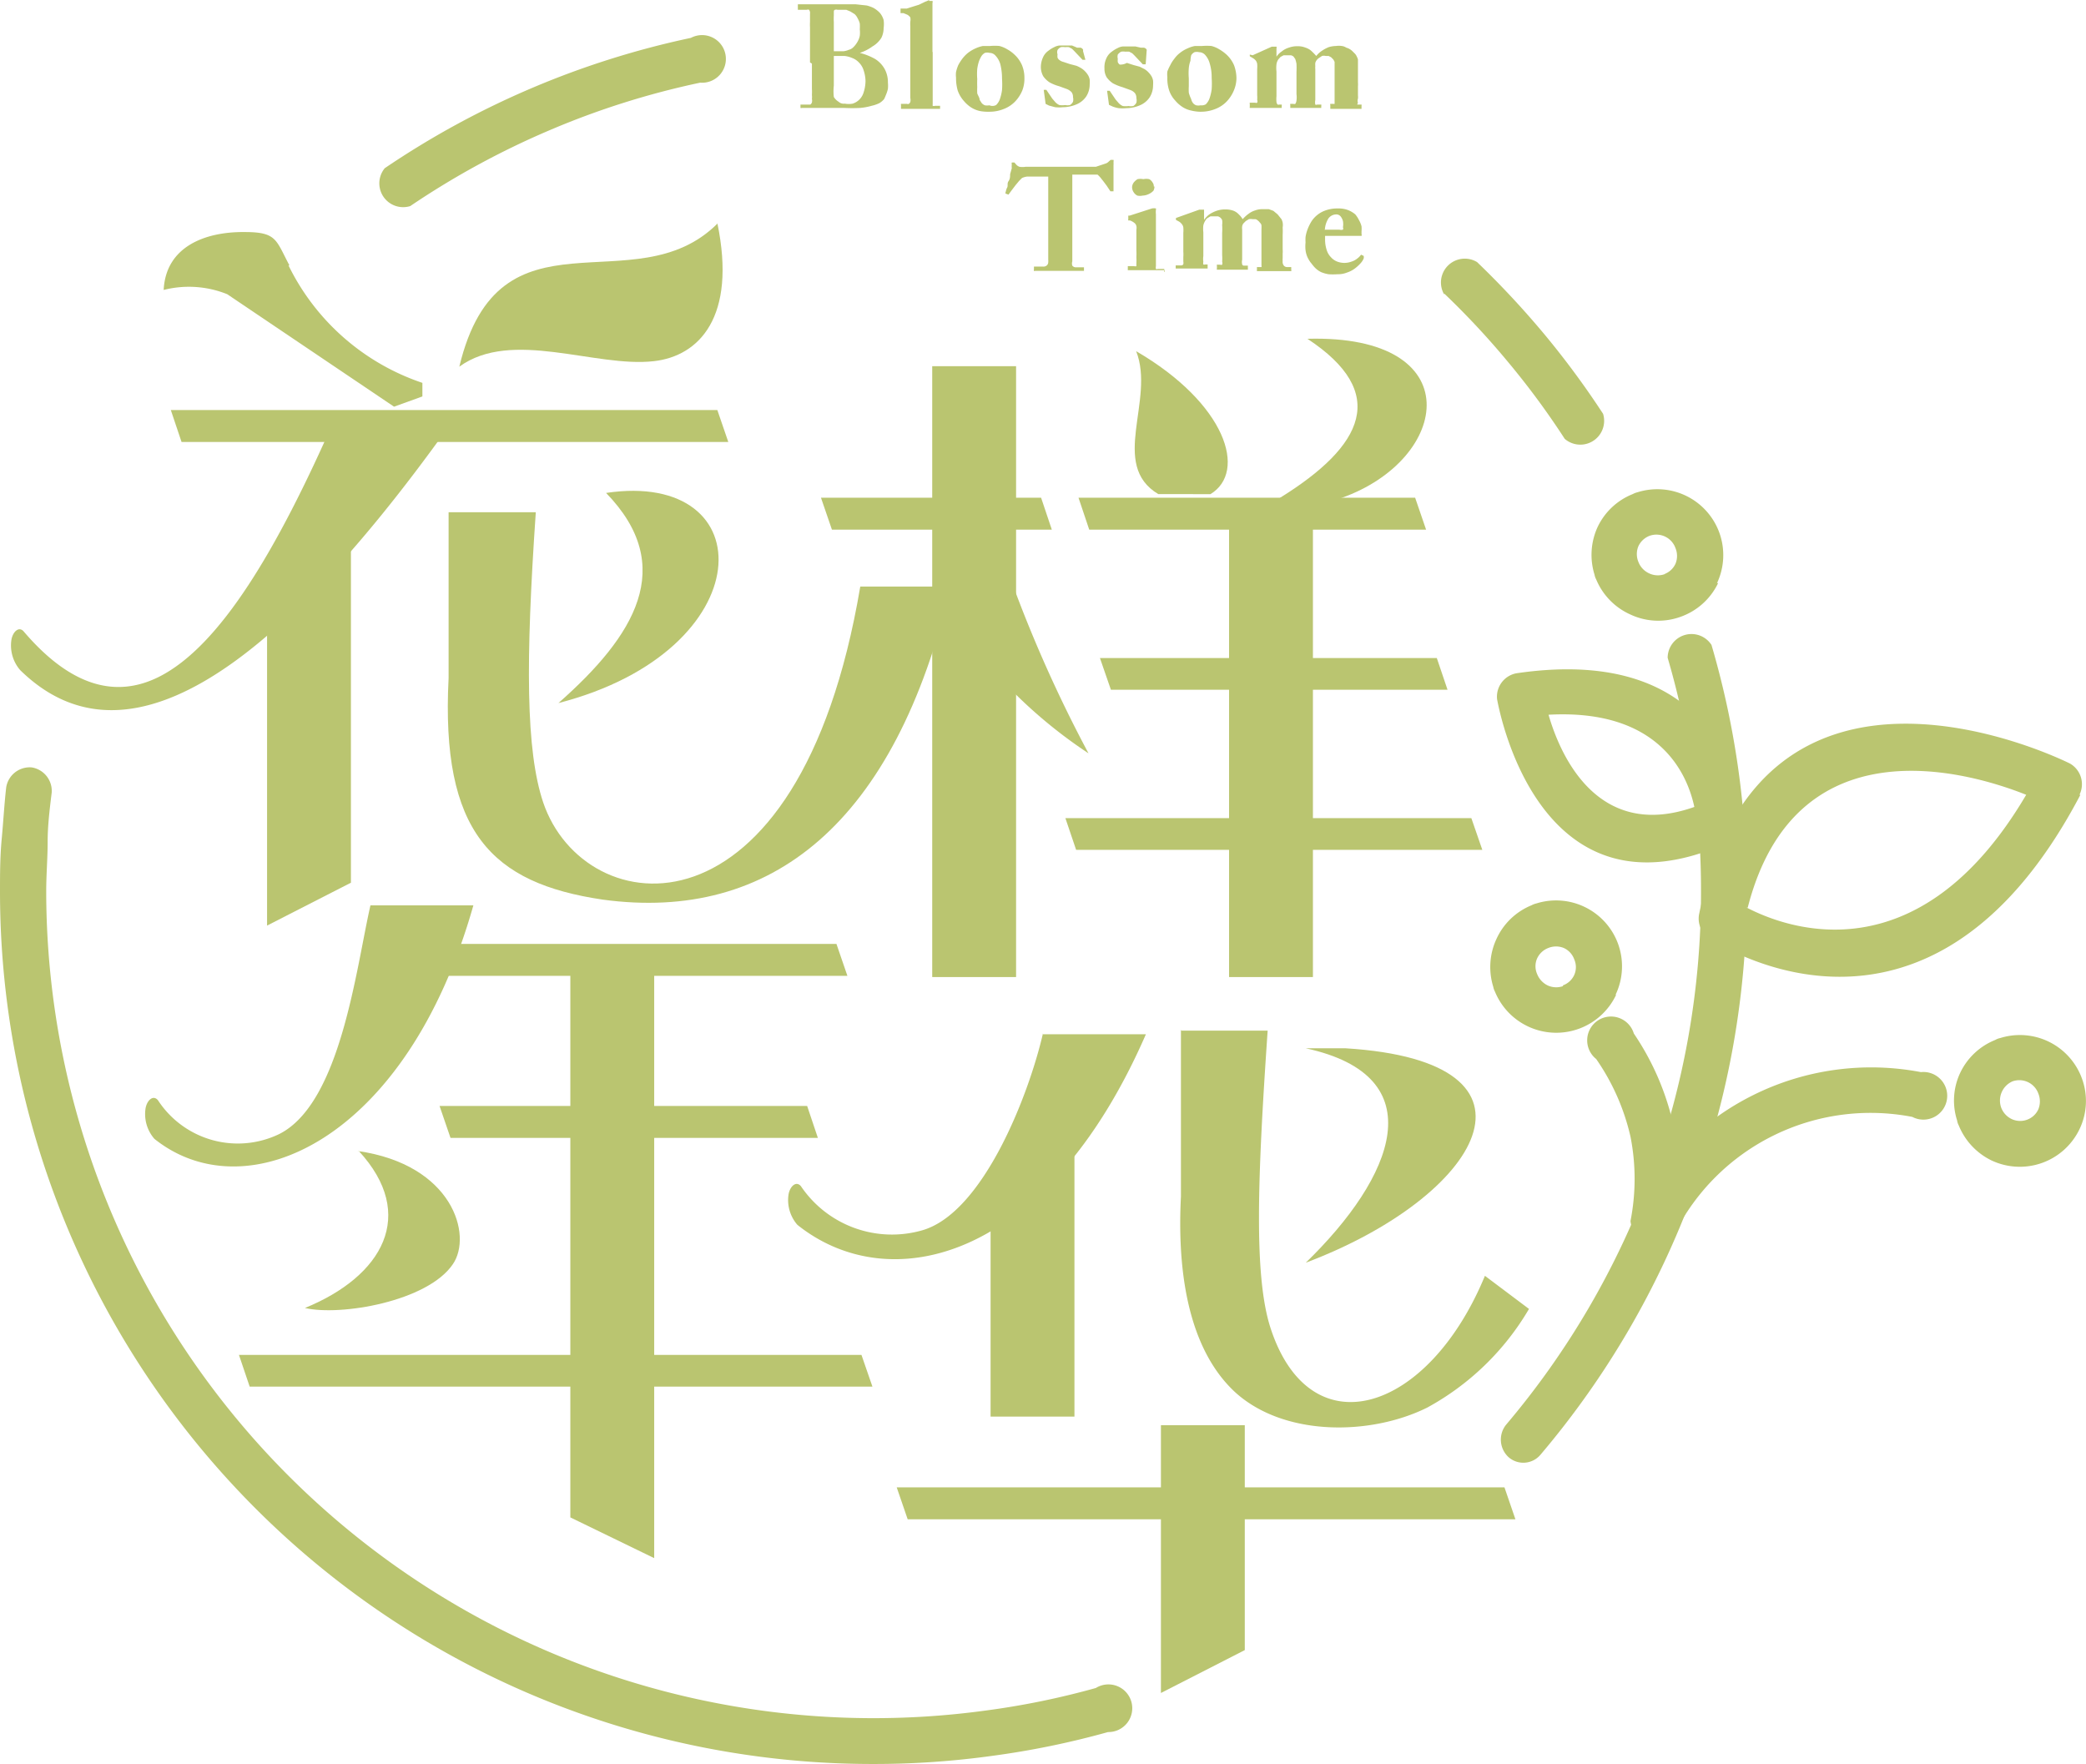
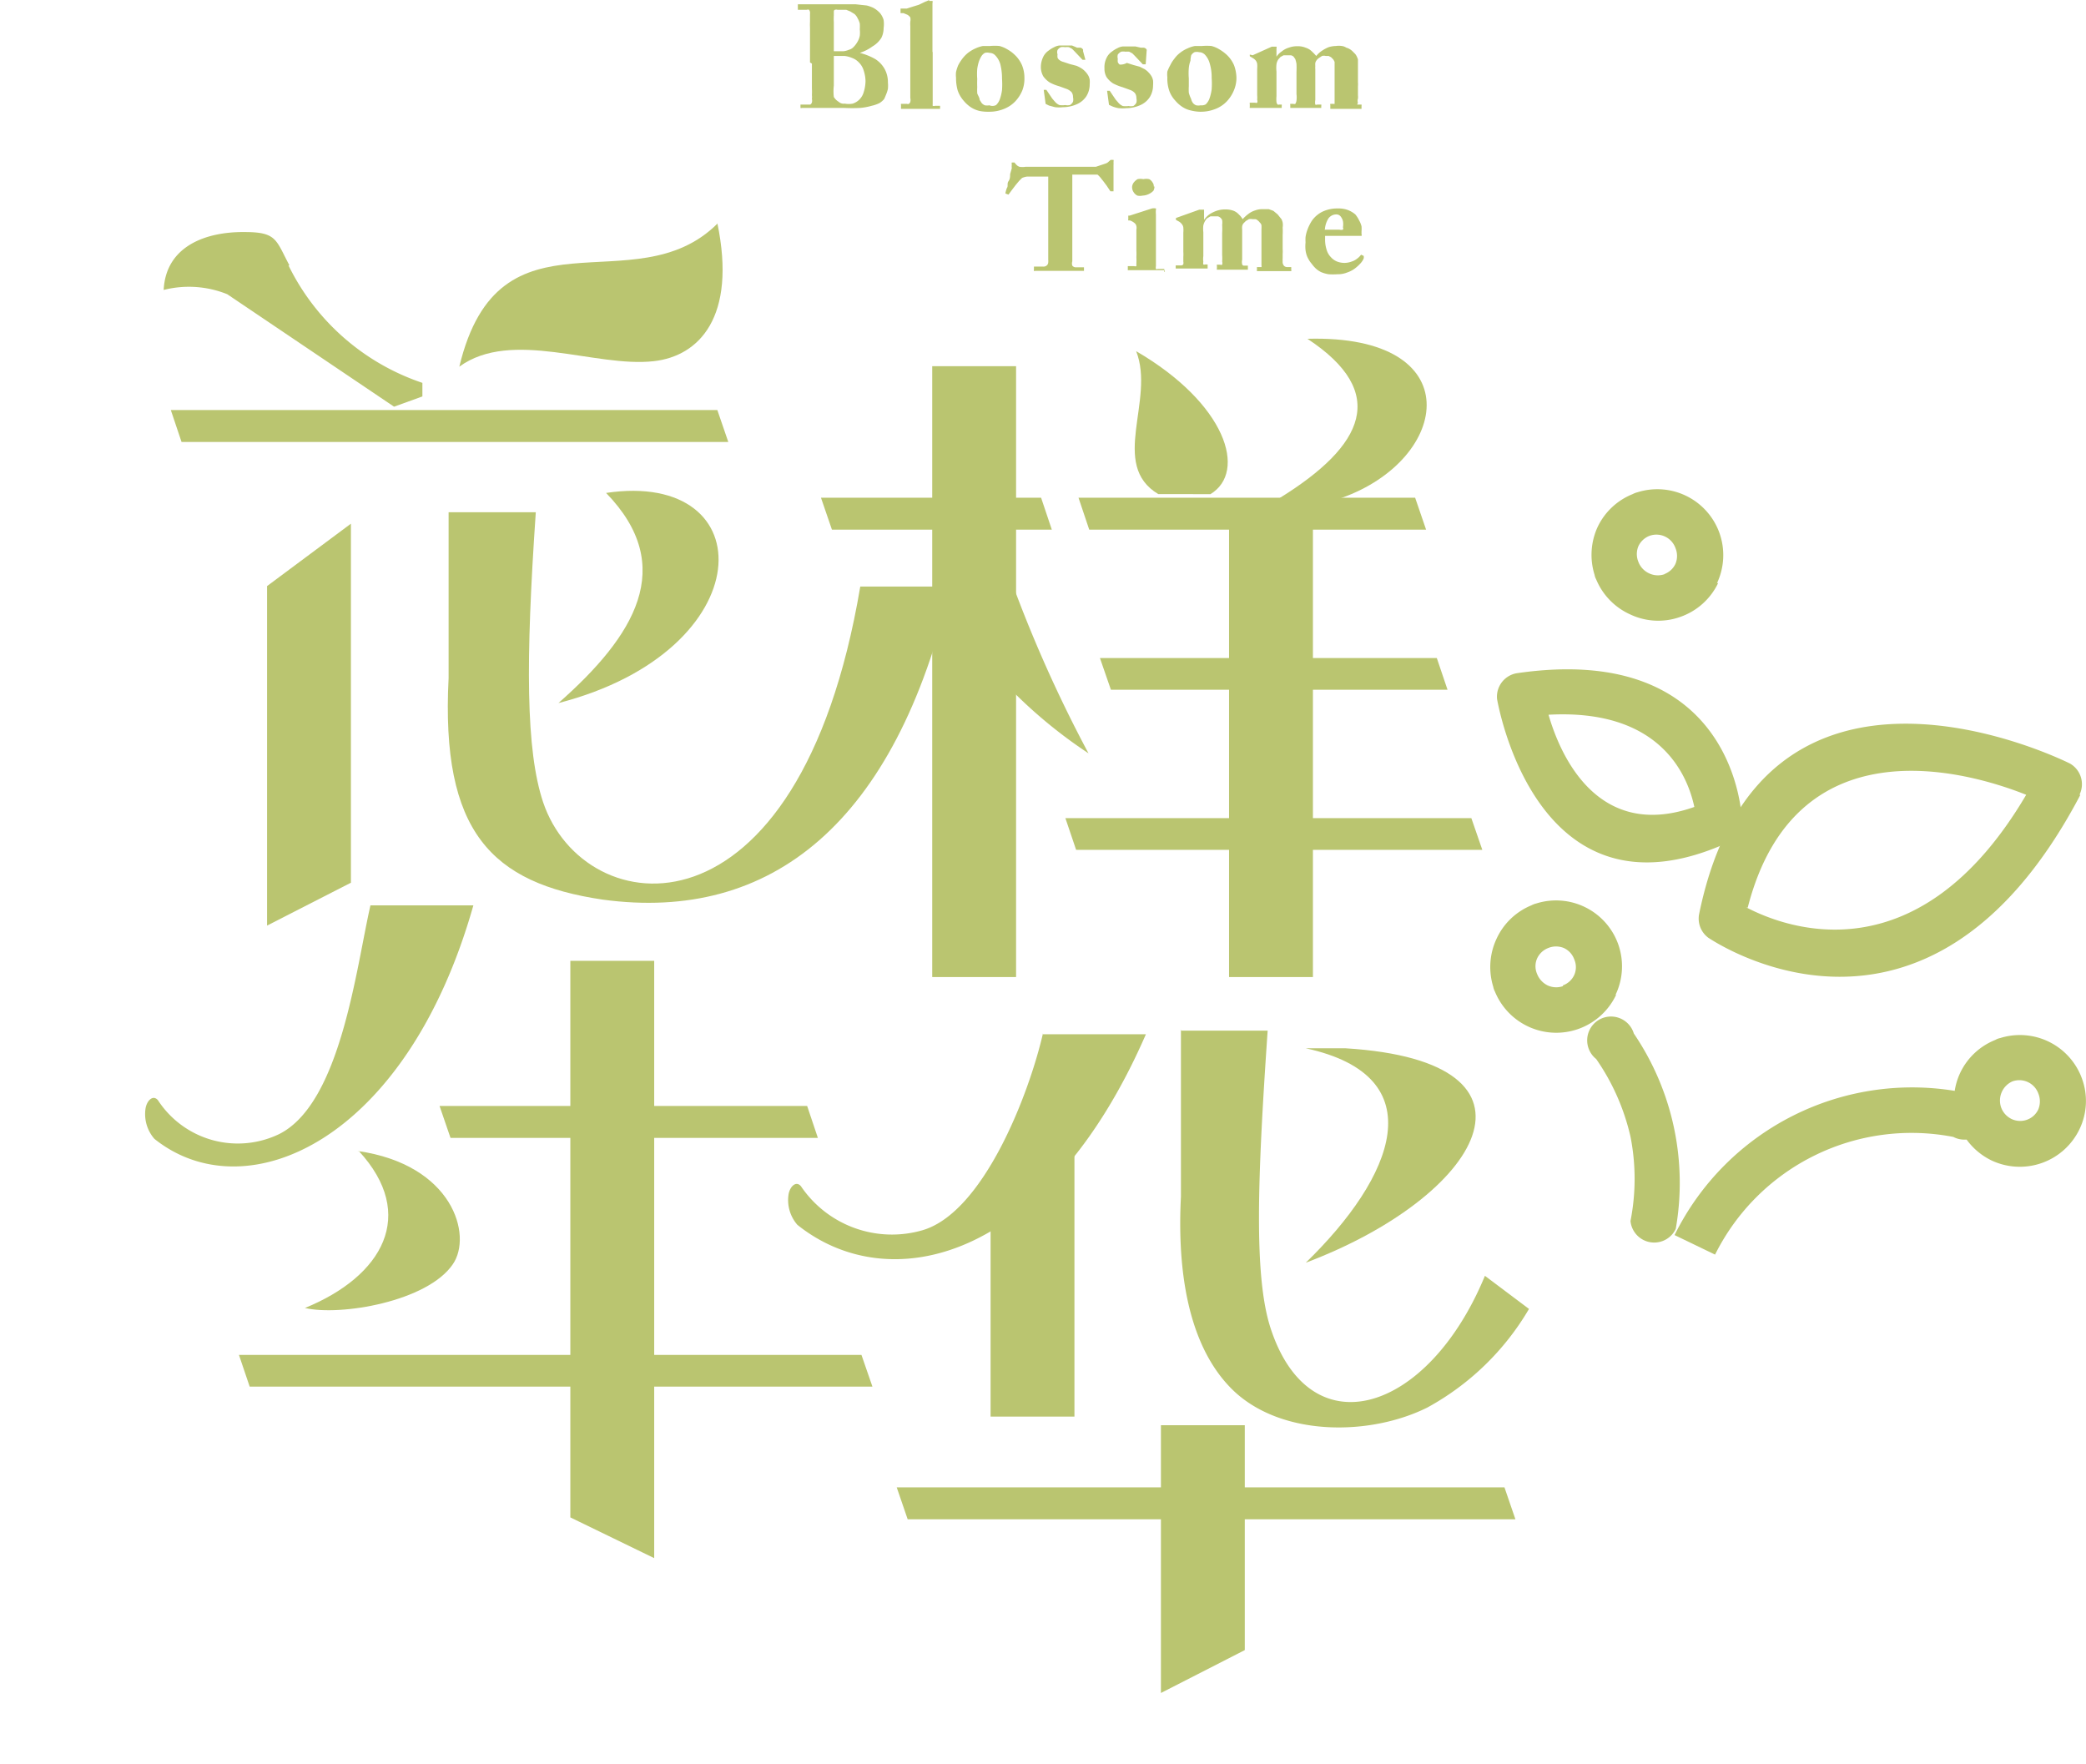
<svg xmlns="http://www.w3.org/2000/svg" viewBox="0 0 87.56 74.04">
  <defs>
    <style>.cls-1,.cls-2{fill:#bac570;}.cls-2{fill-rule:evenodd;}</style>
  </defs>
  <g id="图层_2" data-name="图层 2">
    <g id="图层_1-2" data-name="图层 1">
-       <path class="cls-1" d="M70.29,51.84A1,1,0,0,1,68.57,51a11.12,11.12,0,0,1,12.06-6,1,1,0,1,1-.36,1.88,9.21,9.21,0,0,0-10,4.94" />
+       <path class="cls-1" d="M70.29,51.84a11.12,11.12,0,0,1,12.06-6,1,1,0,1,1-.36,1.88,9.21,9.21,0,0,0-10,4.94" />
      <path class="cls-1" d="M87.29,47.39a2.78,2.78,0,0,1-3.69,1.32,2.8,2.8,0,0,1-1.38-1.47.65.65,0,0,1-.07-.21,2.73,2.73,0,0,1,.13-2,2.76,2.76,0,0,1,1.47-1.38.66.66,0,0,1,.21-.08,2.77,2.77,0,0,1,3.43,1.7h0a2.73,2.73,0,0,1-.1,2.12M85.08,47a.83.83,0,0,0,.48-.44.88.88,0,0,0,0-.66h0a.85.85,0,0,0-1.09-.51h0A.88.88,0,0,0,84,46.49h0a.87.87,0,0,0,.44.48A.84.84,0,0,0,85.08,47Z" />
      <path class="cls-1" d="M87.32,33.37c-6.49,12.34-15.57,6-15.6,6h0a1,1,0,0,1-.4-1c2.6-12.71,15.21-6.5,15.57-6.32h0a1,1,0,0,1,.4,1.3m-14,4.73c1.73.91,7.25,2.94,11.76-4.72C82.54,32.36,75.35,30.32,73.36,38.1Z" />
      <path class="cls-1" d="M63.65,28.26c9.3-1.37,9.47,6.16,9.47,6.19h0a1,1,0,0,1-.56.9c-8.14,3.72-9.71-6-9.72-6h0v0a1,1,0,0,1,.81-1.09m7.47,5.61C70.84,32.56,69.71,29.74,65,30,65.53,31.84,67.14,35.28,71.12,33.87Z" />
      <path class="cls-1" d="M67,44.45a1,1,0,1,1,1.58-1.07,11.16,11.16,0,0,1,1.76,8.2,1,1,0,0,1-1.9-.33,9.15,9.15,0,0,0,0-3.54A9.35,9.35,0,0,0,67,44.45" />
      <path class="cls-2" d="M12.11,11.14a9.7,9.7,0,0,0,5.62,4.93v.57l-1.19.43-7-4.72a4.3,4.3,0,0,0-2.67-.18c.09-1.82,1.74-2.45,3.41-2.43,1.35,0,1.3.34,1.87,1.4" />
      <path class="cls-2" d="M30.11,9.39c-3.49,3.47-9.15-1-10.83,6,2.2-1.6,5.71.05,8.16-.23,1.9-.21,3.49-1.85,2.67-5.8" />
      <polyline class="cls-2" points="7.17 17.21 30.11 17.21 30.57 18.55 7.62 18.55 7.17 17.21" />
-       <path class="cls-2" d="M14,17.69C11.66,23,9.26,27.11,6.67,28.41,4.89,29.3,3,28.85,1,26.51c-.2-.24-.46,0-.52.34a1.58,1.58,0,0,0,.37,1.28c4.21,4.12,10.22.63,18-10.25L14,17.69" />
      <polyline class="cls-2" points="14.73 21.98 11.21 24.6 11.21 38.85 14.73 37.05 14.73 21.98" />
      <path class="cls-2" d="M18.83,21.5h3.66c-.43,6.26-.42,10,.31,12.18,1.72,5.08,10.73,6.22,13.31-9.06h3.8c-2.33,9.92-7.53,14.1-14.61,13.14-4.67-.69-6.8-2.84-6.47-9.3v-7" />
      <path class="cls-2" d="M25.44,20.69c3,3.09,1.2,6-2,8.82,8.57-2.21,8.62-9.81,2-8.82" />
      <polyline class="cls-2" points="34.46 20.89 43.7 20.89 44.15 22.23 34.92 22.23 34.46 20.89" />
      <polyline class="cls-2" points="45.27 20.89 59.4 20.89 59.86 22.23 45.72 22.23 45.27 20.89" />
      <polyline class="cls-2" points="39.13 15.37 39.13 41.01 42.65 41.01 42.65 15.37 39.13 15.37" />
      <path class="cls-2" d="M42.05,23.25a56.65,56.65,0,0,0,3.64,8.37,20.17,20.17,0,0,1-4.45-4l.81-4.33" />
      <path class="cls-2" d="M54.88,14.22c3.43,2.26,2.39,4.48-1.16,6.68l.78.78,1.81-.78c4.6-1.63,5.4-6.87-1.43-6.68" />
      <path class="cls-2" d="M47.69,14.74c3.78,2.2,4.67,5.06,3.12,6H48.62c-2.07-1.24-.12-3.95-.93-6" />
      <polyline class="cls-2" points="51.59 21.64 51.59 41.01 55.11 41.01 55.11 21.64 51.59 21.64" />
      <polyline class="cls-2" points="46.17 27.62 60.31 27.62 60.76 28.95 46.63 28.95 46.17 27.62" />
      <polyline class="cls-2" points="44.72 34.34 61.76 34.34 62.22 35.67 45.17 35.67 44.72 34.34" />
-       <polyline class="cls-2" points="18.07 39.62 35.11 39.62 35.57 40.96 18.53 40.96 18.07 39.62" />
      <polyline class="cls-2" points="18.45 46.42 33.88 46.42 34.33 47.76 18.91 47.76 18.45 46.42" />
      <polyline class="cls-2" points="10.03 56.87 36.16 56.87 36.62 58.2 10.48 58.2 10.03 56.87" />
      <polyline class="cls-2" points="23.94 40.33 23.94 63.69 27.46 65.4 27.46 40.33 23.94 40.33" />
      <path class="cls-2" d="M15.55,38c-.6,2.61-1.24,8.3-3.83,9.6a4,4,0,0,1-5.09-1.42c-.2-.24-.46,0-.52.34a1.58,1.58,0,0,0,.37,1.28c3.83,3.07,10.58.13,13.39-9.8H15.55" />
      <path class="cls-2" d="M15.06,48.31c2.47,2.68,1,5.26-2.26,6.59,1.48.35,5.15-.27,6.21-1.84.83-1.21,0-4.18-4-4.75" />
      <path class="cls-2" d="M43.78,43.37c-.6,2.61-2.52,7.54-5.07,8.27a4.61,4.61,0,0,1-5.09-1.85c-.2-.24-.46,0-.52.34a1.58,1.58,0,0,0,.37,1.28c3.83,3.07,10.44,1.61,14.63-8H43.78" />
      <polyline class="cls-2" points="41.58 49.71 41.58 59.46 45.1 59.46 45.1 48.19 43.13 48.19 41.58 49.71" />
      <path class="cls-2" d="M49.55,43.26h3.66c-.43,6.25-.58,10.31.12,12.48,1.67,5.13,6.62,3.57,9-2.19l1.85,1.39a11.13,11.13,0,0,1-4.27,4.14c-2.37,1.18-6,1.23-8.06-.64-1.66-1.53-2.48-4.29-2.28-8.22v-7" />
      <polyline class="cls-2" points="37.64 62.43 63.15 62.43 63.61 63.77 38.1 63.77 37.64 62.43" />
      <polyline class="cls-2" points="48.73 59.82 48.73 71.06 52.25 69.26 52.25 59.82 48.73 59.82" />
      <path class="cls-2" d="M56.48,44H54.81c5.44,1.18,3.7,5.41,0,9,7.32-2.76,10.75-8.44,1.67-9" />
-       <path class="cls-1" d="M60.62,12.36A1,1,0,0,1,62,11,37.64,37.64,0,0,1,64.8,14a36.1,36.1,0,0,1,2.49,3.37,1,1,0,0,1-1.61,1.05,33.23,33.23,0,0,0-2.35-3.19,33.71,33.71,0,0,0-2.71-2.91M17.22,8.65a1,1,0,0,1-1.07-1.59A36.35,36.35,0,0,1,29,1.59a1,1,0,1,1,.39,1.88,34,34,0,0,0-6.33,2A34.53,34.53,0,0,0,17.22,8.65ZM46,70.85a1,1,0,1,1,.51,1.85,35.62,35.62,0,0,1-4.87,1,36.06,36.06,0,0,1-5,.34A36.62,36.62,0,0,1,0,37.42c0-.71,0-1.44.07-2.19s.11-1.48.19-2.18a1,1,0,0,1,1.07-.84,1,1,0,0,1,.84,1.06C2.08,34,2,34.66,2,35.34s-.06,1.36-.06,2.08A34.73,34.73,0,0,0,41.35,71.8,33.47,33.47,0,0,0,46,70.85Zm24-43.24a1,1,0,0,1,1.84-.54,36.58,36.58,0,0,1,1.48,10.35,36.46,36.46,0,0,1-8.65,23.63.94.94,0,0,1-1.35.11,1,1,0,0,1-.11-1.35,34.53,34.53,0,0,0,8.19-22.39,34.69,34.69,0,0,0-1.4-9.81Z" />
      <path class="cls-1" d="M67.83,41.77a2.78,2.78,0,0,1-5.08-.15.68.68,0,0,1-.07-.2,2.8,2.8,0,0,1,.13-2A2.76,2.76,0,0,1,64.28,38a.9.9,0,0,1,.21-.08,2.77,2.77,0,0,1,3.43,1.7h0a2.77,2.77,0,0,1-.1,2.12m-2.22-.38a.83.83,0,0,0,.48-.44.81.81,0,0,0,0-.65h0a.83.83,0,0,0-.44-.48.86.86,0,0,0-.65,0h0a.85.85,0,0,0-.47.44.81.81,0,0,0,0,.65h0a.9.9,0,0,0,.44.48A.86.86,0,0,0,65.61,41.39Z" />
      <path class="cls-1" d="M72.12,24.47a2.77,2.77,0,0,1-1.58,1.42,2.75,2.75,0,0,1-2.11-.1A2.78,2.78,0,0,1,67,24.32a.68.68,0,0,1-.07-.2,2.8,2.8,0,0,1,.13-2,2.76,2.76,0,0,1,1.47-1.38.9.9,0,0,1,.21-.08,2.77,2.77,0,0,1,3.43,1.7h0a2.77,2.77,0,0,1-.1,2.12m-2.22-.38a.83.83,0,0,0,.48-.44.86.86,0,0,0,0-.65h0a.85.85,0,0,0-1.09-.52h0a.85.85,0,0,0-.47.44.86.86,0,0,0,0,.65h0a.87.87,0,0,0,.44.48A.86.86,0,0,0,69.9,24.09Z" />
      <path class="cls-1" d="M52.46,2.29s0,0,0,0a0,0,0,0,0,0,0v.07a0,0,0,0,0,0,0l0,0,.13.08a.4.4,0,0,1,.12.1.3.3,0,0,1,.06.14,1.27,1.27,0,0,1,0,.22V4a1,1,0,0,1,0,.19.16.16,0,0,1,0,.12.08.08,0,0,1-.08,0h-.23a.06.06,0,0,0,0,.05v.12a.08.08,0,0,0,0,.05H53.8s0,0,0,0a.07.07,0,0,0,0,0V4.44a.07.07,0,0,0,0-.05h-.11a.09.09,0,0,1-.06,0,.19.19,0,0,1-.05-.11,1.25,1.25,0,0,1,0-.24V3a1.32,1.32,0,0,1,0-.3.49.49,0,0,1,.08-.21l.09-.1.13-.07.12,0h.18a.23.23,0,0,1,.12.06l.07.1a1.43,1.43,0,0,1,.05.2,3.33,3.33,0,0,1,0,.34v.93a1,1,0,0,1,0,.27.32.32,0,0,1-.05.14.11.11,0,0,1-.08,0h-.13a.08.08,0,0,0,0,.05v.12a.05.05,0,0,0,0,0s0,0,0,0h1.3l0,0a.07.07,0,0,0,0,0V4.44a.07.07,0,0,0,0-.05h-.17a.09.09,0,0,1-.08,0,.44.44,0,0,1,0-.19V2.9a.57.57,0,0,1,0-.12.78.78,0,0,1,0-.14.33.33,0,0,1,.07-.13.36.36,0,0,1,.09-.08l.12-.08a.29.29,0,0,1,.16,0h.12l.1.05.09.09a.54.54,0,0,1,.06.11s0,.11,0,.18,0,.19,0,.31v.6c0,.12,0,.23,0,.34s0,.19,0,.26l0,.07a.1.1,0,0,1-.05,0h-.13a.07.07,0,0,0,0,.05v.1s0,0,0,.06a.05.05,0,0,0,0,0h1.31a.05.05,0,0,0,0,0s0,0,0,0V4.44a.08.08,0,0,0,0-.05h-.18A.18.18,0,0,1,57,4.32a.28.28,0,0,1,0-.18.57.57,0,0,0,0-.14s0-.11,0-.18V3.63a1.15,1.15,0,0,0,0-.18V3c0-.12,0-.22,0-.31s0-.15,0-.2a1,1,0,0,0-.06-.14.36.36,0,0,0-.07-.1l-.1-.1A.6.6,0,0,0,56.51,2a.44.44,0,0,0-.19-.07.82.82,0,0,0-.24,0,1.12,1.12,0,0,0-.31.05,1.51,1.51,0,0,0-.28.15,1,1,0,0,0-.24.22h0A2.31,2.31,0,0,0,55,2.1.75.75,0,0,0,54.8,2a.86.86,0,0,0-.34-.06A1,1,0,0,0,54.1,2a.86.86,0,0,0-.3.16.77.77,0,0,0-.22.22h0l0-.36a.06.06,0,0,0,0-.06l-.05,0h-.07l-.08,0-.8.36M50.4,4.42a.5.5,0,0,1-.19,0,.3.3,0,0,1-.13-.09A.42.42,0,0,1,50,4.16a1.48,1.48,0,0,1-.1-.27,2.56,2.56,0,0,1,0-.27c0-.1,0-.21,0-.33a2.63,2.63,0,0,1,0-.43,1.19,1.19,0,0,1,.07-.31A1.23,1.23,0,0,1,50,2.32a.35.35,0,0,1,.14-.13.38.38,0,0,1,.19,0,.35.35,0,0,1,.26.12.87.87,0,0,1,.19.36,2,2,0,0,1,.08.6,3.53,3.53,0,0,1,0,.48,1.93,1.93,0,0,1-.09.38.63.63,0,0,1-.16.25A.35.35,0,0,1,50.4,4.42Zm0,.27A1.63,1.63,0,0,0,51,4.58a1.32,1.32,0,0,0,.5-.33,1.51,1.51,0,0,0,.29-.45,1.35,1.35,0,0,0,.11-.52,1.62,1.62,0,0,0-.1-.54,1.31,1.31,0,0,0-.33-.46,1.76,1.76,0,0,0-.29-.21,1.22,1.22,0,0,0-.33-.14,2.34,2.34,0,0,0-.39,0l-.3,0a1.24,1.24,0,0,0-.31.1,1.35,1.35,0,0,0-.32.19,1.13,1.13,0,0,0-.24.25,1.34,1.34,0,0,0-.17.27A1.8,1.8,0,0,0,49,3a1,1,0,0,0,0,.24,1.6,1.6,0,0,0,.07.54,1.17,1.17,0,0,0,.26.44,1.37,1.37,0,0,0,.32.28,1.07,1.07,0,0,0,.35.14A1.73,1.73,0,0,0,50.36,4.69ZM48.13,2.14a.14.14,0,0,0,0-.06A.17.17,0,0,0,48,2L47.88,2l-.22-.05-.29,0-.24,0a.57.57,0,0,0-.22.07,1.18,1.18,0,0,0-.23.14.68.68,0,0,0-.25.31.87.87,0,0,0-.07.4.7.7,0,0,0,.09.37,1,1,0,0,0,.27.26,2.09,2.09,0,0,0,.4.16l.33.12a.48.48,0,0,1,.19.13.35.35,0,0,1,.06.21.41.41,0,0,1,0,.19.35.35,0,0,1-.13.14.53.53,0,0,1-.2,0,.85.85,0,0,1-.24,0,.52.52,0,0,1-.17-.12l-.13-.15-.25-.37a0,0,0,0,0,0,0h0l-.11,0s0,0,0,0a.05.05,0,0,0,0,0l.08.59s0,0,0,0a.08.08,0,0,0,0,0l.15.07a1.26,1.26,0,0,0,.25.07,1.66,1.66,0,0,0,.33,0,1.47,1.47,0,0,0,.59-.13.91.91,0,0,0,.39-.33.94.94,0,0,0,.14-.5,1.23,1.23,0,0,0,0-.2.58.58,0,0,0-.06-.17.83.83,0,0,0-.12-.16.8.8,0,0,0-.18-.15l-.2-.1-.26-.07-.28-.09A.54.54,0,0,1,47,2.71a.25.25,0,0,1-.08-.1.52.52,0,0,1,0-.14.35.35,0,0,1,0-.18.41.41,0,0,1,.14-.12.48.48,0,0,1,.18,0,.76.76,0,0,1,.16,0l.13.07.09.09.35.37,0,0s0,0,0,0l.12,0,0,0v0Zm-2.67,0a.14.14,0,0,0,0-.06A.17.17,0,0,0,45.35,2L45.21,2,45,1.91l-.29,0-.24,0a.57.57,0,0,0-.22.07,1.18,1.18,0,0,0-.23.14.68.68,0,0,0-.25.31,1,1,0,0,0-.08.4.81.81,0,0,0,.1.37,1,1,0,0,0,.27.26,1.85,1.85,0,0,0,.4.16l.33.12a.57.57,0,0,1,.19.13.35.35,0,0,1,.06.21.41.41,0,0,1,0,.19.35.35,0,0,1-.13.14.53.53,0,0,1-.2,0,.85.85,0,0,1-.24,0,.52.52,0,0,1-.17-.12l-.13-.15-.25-.37a0,0,0,0,0,0,0h0l-.11,0h0s0,0,0,0l.08.59a.11.11,0,0,1,0,0l0,0,.14.07.26.07a1.66,1.66,0,0,0,.33,0,1.47,1.47,0,0,0,.59-.13.91.91,0,0,0,.39-.33.94.94,0,0,0,.14-.5,1.23,1.23,0,0,0,0-.2.58.58,0,0,0-.06-.17.83.83,0,0,0-.12-.16.8.8,0,0,0-.18-.15,1.24,1.24,0,0,0-.2-.1l-.27-.07-.27-.09a.45.45,0,0,1-.17-.08.25.25,0,0,1-.08-.1.52.52,0,0,1,0-.14.27.27,0,0,1,0-.18.33.33,0,0,1,.14-.12.47.47,0,0,1,.17,0,.74.74,0,0,1,.17,0l.13.07.09.09.35.37,0,0s0,0,0,0l.12,0,0,0v0ZM41.53,4.42a.54.54,0,0,1-.19,0,.38.38,0,0,1-.13-.09l-.09-.14c0-.09-.07-.18-.1-.27a2.51,2.51,0,0,1,0-.27,3.25,3.25,0,0,1,0-.33,2.63,2.63,0,0,1,0-.43,1.8,1.8,0,0,1,.07-.31,1.23,1.23,0,0,1,.11-.23.43.43,0,0,1,.14-.13.4.4,0,0,1,.2,0,.33.33,0,0,1,.25.12.87.87,0,0,1,.2.36,2.47,2.47,0,0,1,.07.6,3.53,3.53,0,0,1,0,.48,1.93,1.93,0,0,1-.09.38.63.63,0,0,1-.16.25A.33.33,0,0,1,41.53,4.42Zm0,.27a1.59,1.59,0,0,0,.59-.11,1.32,1.32,0,0,0,.5-.33,1.51,1.51,0,0,0,.29-.45A1.35,1.35,0,0,0,43,3.28a1.4,1.4,0,0,0-.1-.54,1.31,1.31,0,0,0-.33-.46,1.42,1.42,0,0,0-.29-.21,1.22,1.22,0,0,0-.33-.14,2.13,2.13,0,0,0-.39,0l-.3,0a1.39,1.39,0,0,0-.31.1,1.58,1.58,0,0,0-.32.19,1.42,1.42,0,0,0-.24.25,2,2,0,0,0-.17.27,1.8,1.8,0,0,0-.09.28,1,1,0,0,0,0,.24,1.9,1.9,0,0,0,.07.54,1.31,1.31,0,0,0,.26.44,1.37,1.37,0,0,0,.32.28,1.17,1.17,0,0,0,.35.14A1.73,1.73,0,0,0,41.49,4.69ZM39.14,2.18V1.53c0-.13,0-.27,0-.41v-1a.09.09,0,0,0,0-.08s0,0,0,0H39L39,0a.84.84,0,0,1-.16.07L38.57.2l-.26.08-.25.08-.21,0-.05,0s0,0,0,0V.55s0,0,0,0l0,0,.12,0,.17.07a.43.43,0,0,1,.12.11.48.48,0,0,1,0,.18,1.36,1.36,0,0,0,0,.18V4.11a.37.37,0,0,1,0,.17.18.18,0,0,1-.06.08.12.12,0,0,1-.08,0h-.25a.08.08,0,0,0,0,.05v.1a.35.35,0,0,0,0,.06.05.05,0,0,0,0,0h1.64l0,0s0,0,0,0V4.44s0,0,0,0l0,0h-.21a.13.13,0,0,1-.1,0,.15.15,0,0,1,0-.06s0-.07,0-.1,0-.11,0-.17,0-.15,0-.22V2.18ZM35,2.35h.19l.27,0a1.11,1.11,0,0,1,.3.08.75.75,0,0,1,.3.2.78.78,0,0,1,.19.32,1.51,1.51,0,0,1,.08.45,1.6,1.6,0,0,1-.08.48.7.7,0,0,1-.46.47.91.91,0,0,1-.33,0,.32.32,0,0,1-.26-.08A.59.59,0,0,1,35,4.07a2.09,2.09,0,0,1,0-.48Zm0-.68V.93a2.27,2.27,0,0,1,0-.28V.48s0-.06.05-.07a.17.17,0,0,1,.1,0h.13l.09,0,.15,0,.17.07.18.11A.55.55,0,0,1,36,.77a.85.85,0,0,1,.09.22,1.94,1.94,0,0,1,0,.24,1.24,1.24,0,0,1,0,.27.82.82,0,0,1-.1.26A1,1,0,0,1,35.8,2a.39.39,0,0,1-.17.09.79.79,0,0,1-.22.06l-.23,0H35Zm-.92,1v.7c0,.12,0,.24,0,.35a2.26,2.26,0,0,1,0,.27.62.62,0,0,1,0,.16.33.33,0,0,1,0,.15.16.16,0,0,1-.07.09l-.14,0h-.27s0,0,0,0v.14a.07.07,0,0,0,0,0,.08.08,0,0,0,.06,0h1.78a6.45,6.45,0,0,0,.67,0,2.58,2.58,0,0,0,.48-.09,1.48,1.48,0,0,0,.32-.11.79.79,0,0,0,.2-.17A1.43,1.43,0,0,0,37.18,4a1.43,1.43,0,0,0,.09-.27,1.47,1.47,0,0,0,0-.27,1.15,1.15,0,0,0-.14-.57,1.17,1.17,0,0,0-.39-.41,2.59,2.59,0,0,0-.65-.26h0a1.87,1.87,0,0,0,.53-.27A1.07,1.07,0,0,0,37,1.58a.93.93,0,0,0,.09-.4,1.21,1.21,0,0,0,0-.34.8.8,0,0,0-.15-.29,1.09,1.09,0,0,0-.28-.22,1.51,1.51,0,0,0-.28-.1L35.92.18l-.43,0h-2l0,0s0,0,0,0V.41h.38a.13.13,0,0,1,.09,0A.23.23,0,0,1,34,.58q0,.08,0,.21V.92a1.93,1.93,0,0,0,0,.23V2.62Z" />
      <path class="cls-1" d="M55.61,9.67a1,1,0,0,1,.15-.5A.41.41,0,0,1,56.1,9a.23.23,0,0,1,.17.08.54.54,0,0,1,.1.2.75.75,0,0,1,0,.26.11.11,0,0,1,0,.1.28.28,0,0,1-.15,0h-.6M57,9.9h.15a.08.08,0,0,0,0-.07s0-.06,0-.12a1.23,1.23,0,0,0,0-.21,1,1,0,0,0-.1-.25A1.25,1.25,0,0,0,56.89,9a1.09,1.09,0,0,0-.3-.18,1.11,1.11,0,0,0-.43-.07,1.44,1.44,0,0,0-.64.13,1.18,1.18,0,0,0-.45.38,1.91,1.91,0,0,0-.19.38,1.58,1.58,0,0,0-.08.31,2,2,0,0,0,0,.23,1.51,1.51,0,0,0,0,.32,1.07,1.07,0,0,0,.07.27A1.41,1.41,0,0,0,55,11c.06.07.12.16.2.24a.94.94,0,0,0,.25.18,1.4,1.4,0,0,0,.31.09,2.36,2.36,0,0,0,.38,0,1,1,0,0,0,.4-.07,1.14,1.14,0,0,0,.33-.17,1.7,1.7,0,0,0,.24-.22.67.67,0,0,0,.13-.2.24.24,0,0,0,0-.11.05.05,0,0,0,0,0l-.11-.05s0,0,0,0,0,0,0,0a.69.69,0,0,1-.17.17.71.71,0,0,1-.23.12.85.85,0,0,1-.6,0,.68.68,0,0,1-.26-.18.75.75,0,0,1-.18-.3,1.43,1.43,0,0,1-.07-.43V9.9Zm-7.64-.75,0,0a0,0,0,0,0,0,0v.08s0,0,0,0l0,0,.13.07a.43.43,0,0,1,.12.11.26.26,0,0,1,.06.14,1.27,1.27,0,0,1,0,.22v.79a1.69,1.69,0,0,1,0,.23v.19a.28.28,0,0,1,0,.11.1.1,0,0,1-.08.05h-.24s0,0,0,0v.13s0,0,0,0l0,0h1.34l0,0a.43.43,0,0,0,0-.05v-.12s0,0,0,0h-.11a.09.09,0,0,1-.07,0,.23.23,0,0,1,0-.11.82.82,0,0,1,0-.24v-1a1.33,1.33,0,0,1,0-.29.67.67,0,0,1,.09-.21.28.28,0,0,1,.09-.1l.12-.07.13,0,.18,0a.27.27,0,0,1,.18.16.72.72,0,0,1,0,.2,2.82,2.82,0,0,1,0,.34v.93a1.76,1.76,0,0,1,0,.27.23.23,0,0,1,0,.13.09.09,0,0,1-.08,0h-.14a.07.07,0,0,0,0,.05v.11a.07.07,0,0,0,0,.05l0,0h1.3l0,0a.43.43,0,0,0,0-.05v-.12a.05.05,0,0,0,0,0h-.17a.07.07,0,0,1-.07-.06.41.41,0,0,1,0-.19V9.64a.58.58,0,0,1,0-.14.26.26,0,0,1,.06-.13l.09-.09.13-.08a.41.41,0,0,1,.16,0h.12a.2.2,0,0,1,.09.05.38.38,0,0,1,.09.09.23.23,0,0,1,.07.11,1.64,1.64,0,0,1,0,.18v.91c0,.12,0,.23,0,.33s0,.2,0,.27a.14.14,0,0,1,0,.07l-.05,0h-.14s0,0,0,0v.11a.35.35,0,0,0,0,.06.05.05,0,0,0,0,0H54.2s0,0,0,0a.07.07,0,0,0,0-.05v-.12s0,0,0,0h-.18a.18.18,0,0,1-.13-.06.26.26,0,0,1-.05-.19.72.72,0,0,1,0-.13v-.18a1.21,1.21,0,0,0,0-.19V9.86a2.82,2.82,0,0,0,0-.31.66.66,0,0,0,0-.21.58.58,0,0,0-.05-.14l-.08-.1L53.63,9l-.18-.15-.19-.07H53a.81.81,0,0,0-.31.05.89.89,0,0,0-.29.15,1.6,1.6,0,0,0-.24.22h0A.84.84,0,0,0,52,9a.6.6,0,0,0-.24-.16,1,1,0,0,0-.33-.05,1.1,1.1,0,0,0-.37.06,1.4,1.4,0,0,0-.3.15,1,1,0,0,0-.22.23h0l0-.36,0-.07h-.12l-.08,0Zm-.49,2.26v-.12a.06.06,0,0,0,0,0h-.28a.07.07,0,0,1-.07,0,.28.28,0,0,1,0-.12V9a1,1,0,0,1,0-.2.07.07,0,0,0,0-.05l0,0a.41.41,0,0,0-.17,0l-.93.3-.06,0a0,0,0,0,0,0,0V9.2a.07.07,0,0,0,0,.05.09.09,0,0,0,.06,0,.62.62,0,0,1,.2.11.22.22,0,0,1,.08.13.36.36,0,0,1,0,.15l0,.88a2.44,2.44,0,0,1,0,.27,2.53,2.53,0,0,1,0,.28c0,.05,0,.09,0,.1a.12.12,0,0,1-.09,0h-.27a.05.05,0,0,0,0,0v.12a.2.2,0,0,0,0,.05l0,0h1.56l0,0A.07.07,0,0,0,48.9,11.41Zm-.44-3.58a.26.26,0,0,0-.05-.17.38.38,0,0,0-.14-.14.62.62,0,0,0-.25,0,.6.6,0,0,0-.24,0,.56.56,0,0,0-.16.14.34.34,0,0,0-.07.19.37.37,0,0,0,.06.21.39.39,0,0,0,.16.15.51.51,0,0,0,.22,0,.67.67,0,0,0,.27-.07A.61.61,0,0,0,48.42,8,.45.45,0,0,0,48.46,7.83ZM44,8.87V9.94c0,.13,0,.26,0,.38v.59A.35.35,0,0,1,44,11a.18.18,0,0,1-.06.14.21.21,0,0,1-.15.05H43.4a.07.07,0,0,0,0,0v.12a.11.11,0,0,0,0,.06.06.06,0,0,0,.05,0h2s.05,0,.05,0l0,0v-.15a.08.08,0,0,0,0,0h-.33a.19.19,0,0,1-.16-.07.3.3,0,0,1,0-.18v-.41c0-.11,0-.23,0-.36V7.33h.53l.21,0,.19,0,.13,0a1.2,1.2,0,0,1,.18.2c.07.08.13.17.2.26l.16.24,0,0h0l.13,0,0,0v0c0-.06,0-.15,0-.24s0-.19,0-.3,0-.2,0-.3,0-.18,0-.25a1.39,1.39,0,0,0,0-.15.15.15,0,0,0,0-.08l-.05,0-.07,0-.08.07a.31.31,0,0,1-.12.08L46,7l-.16,0H43.56L43.3,7h-.25a.8.8,0,0,1-.26,0,.35.35,0,0,1-.15-.11l-.06-.07-.06,0-.05,0a.19.19,0,0,0,0,.09.61.61,0,0,0,0,.15l-.07.25c0,.1,0,.2-.07.3s0,.2-.07.29a1.5,1.5,0,0,0-.06.22v0s0,0,0,0l.13.05h0a.05.05,0,0,0,0,0l.14-.19.16-.21.15-.18.12-.12a.79.79,0,0,1,.22-.06l.22,0H44Z" />
    </g>
  </g>
</svg>